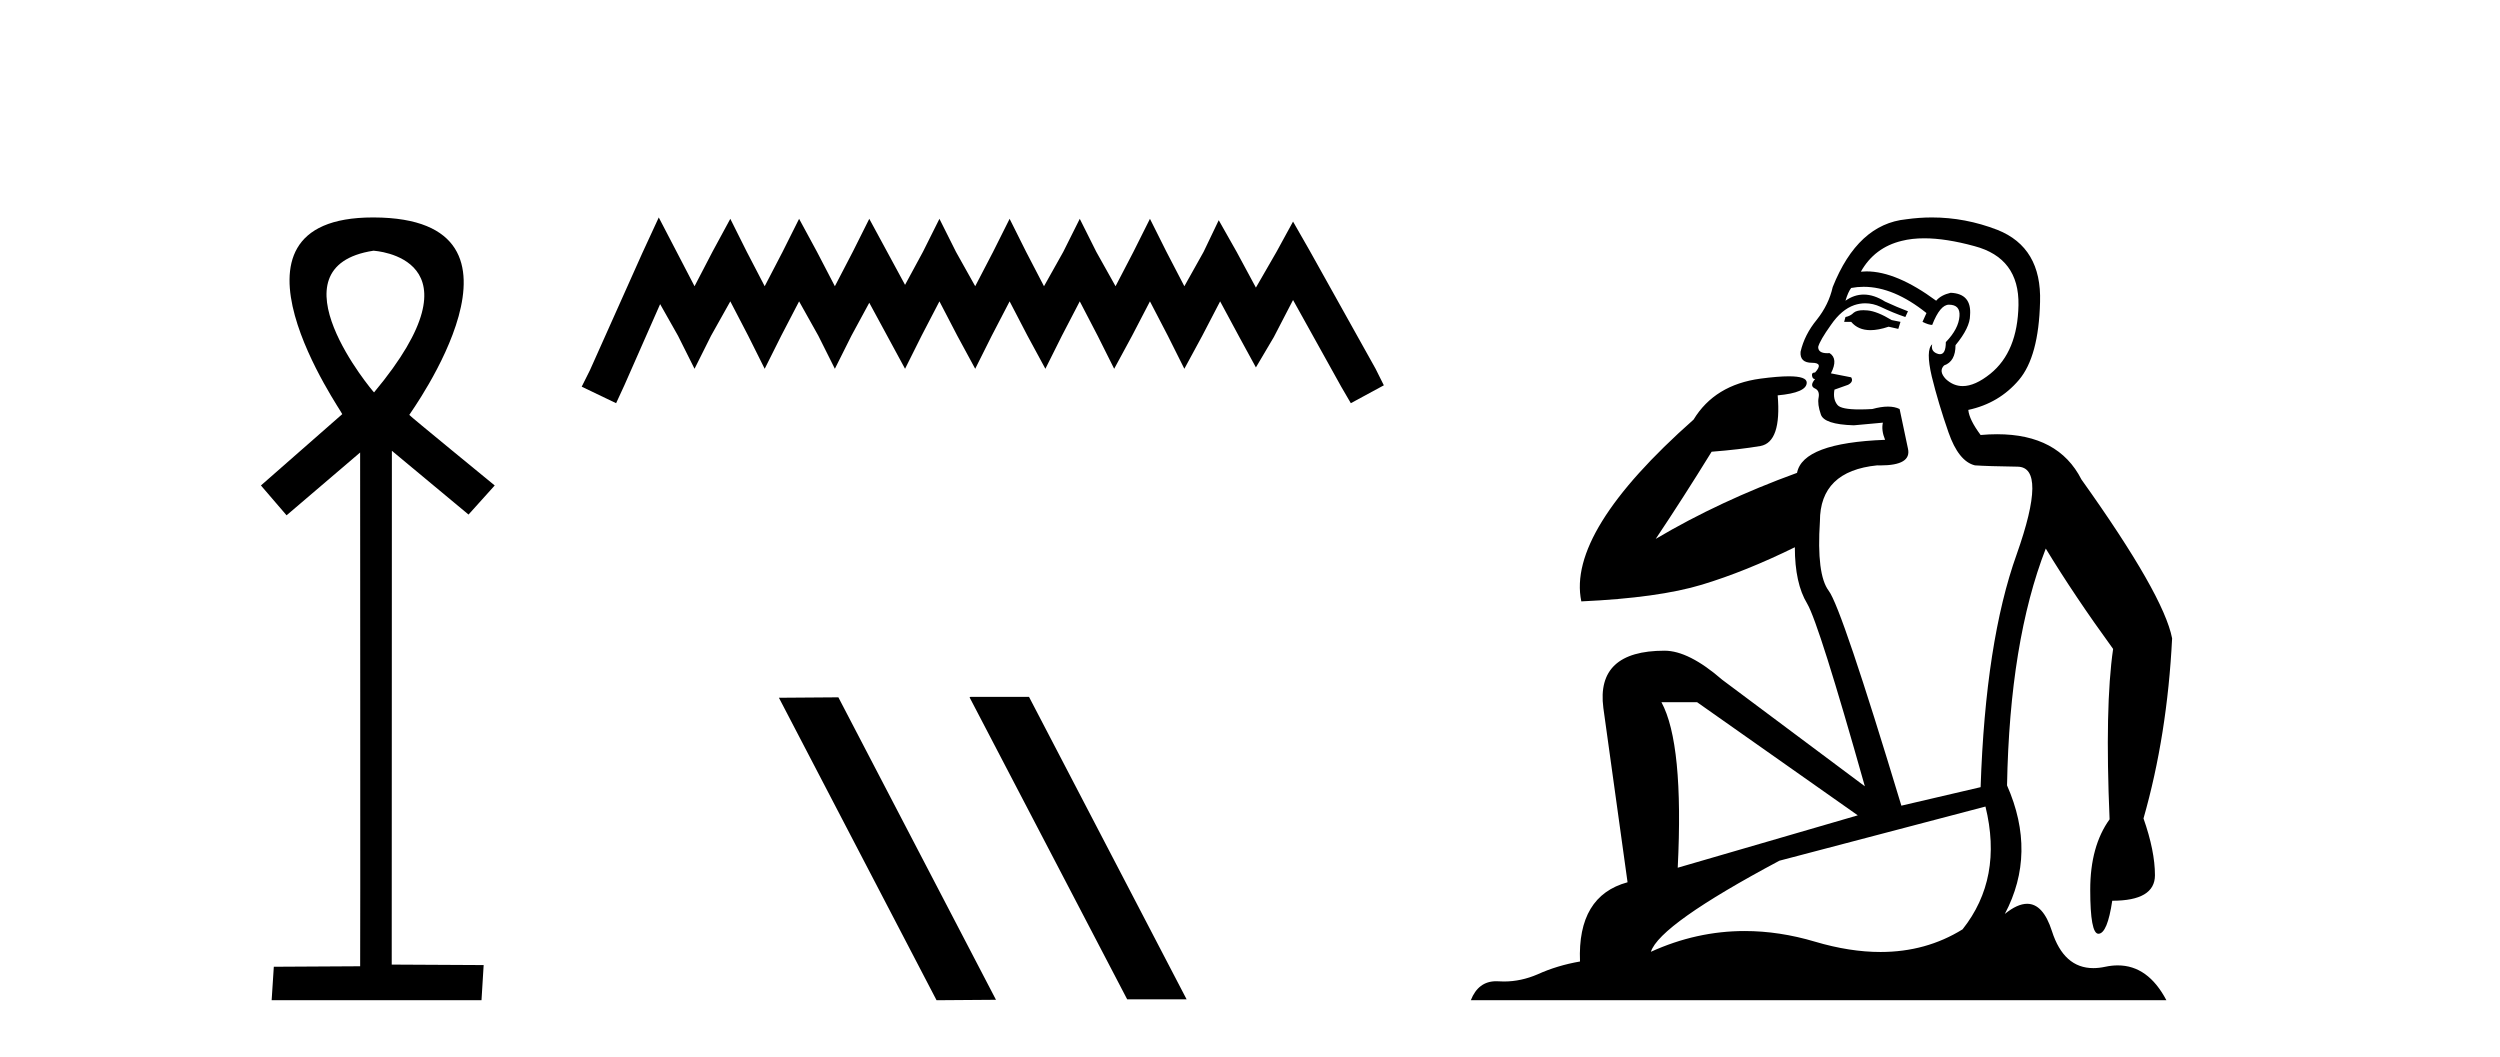
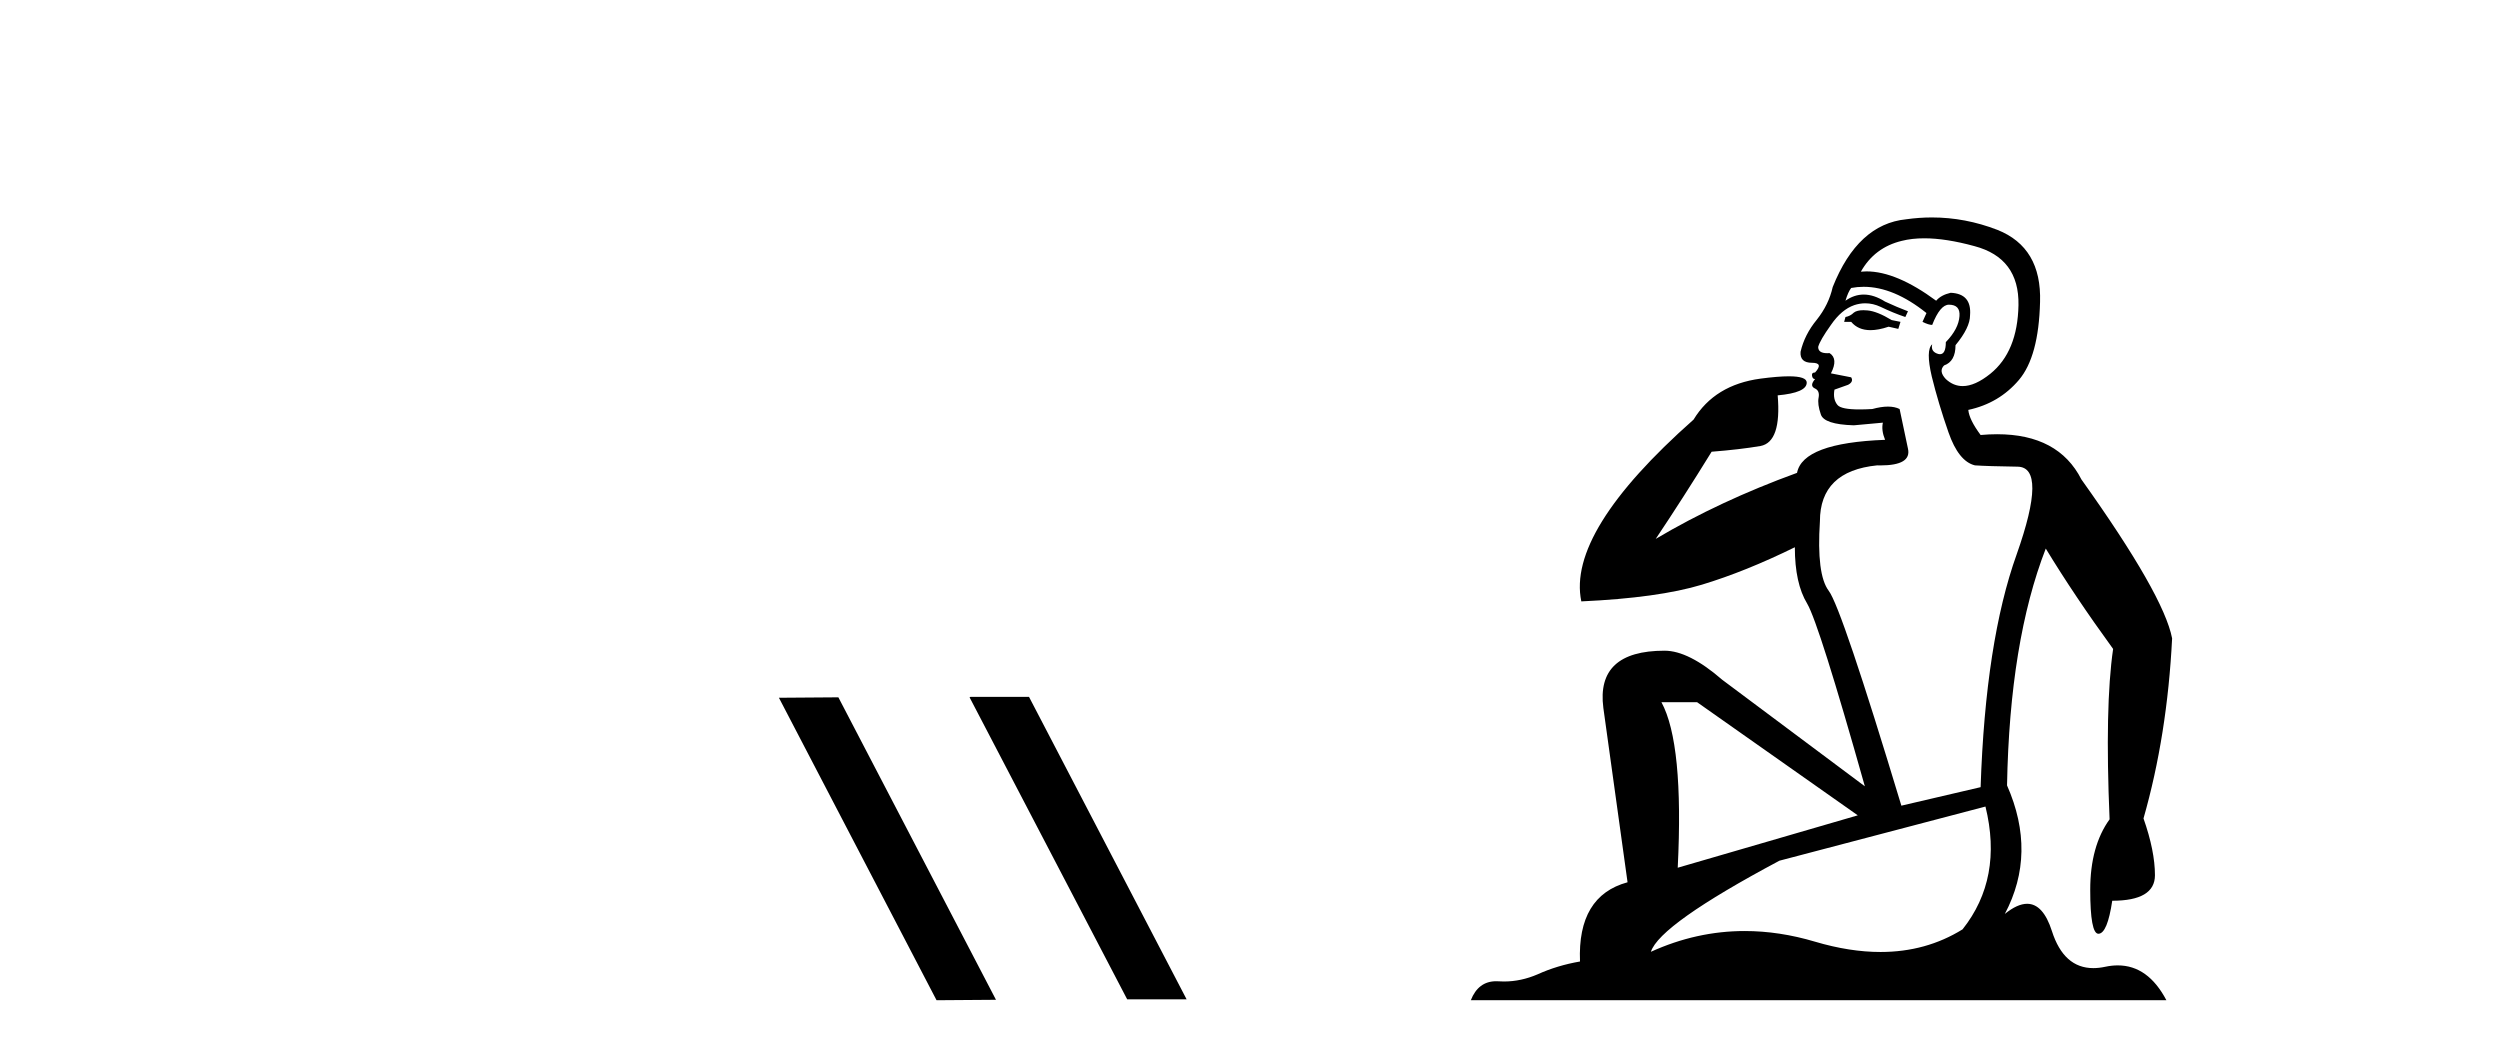
<svg xmlns="http://www.w3.org/2000/svg" width="97.0" height="41.0">
-   <path d="M 14.494 9.727 C 14.509 9.734 18.904 9.962 14.513 15.225 C 14.513 15.225 14.513 15.225 14.513 15.225 C 14.494 15.225 10.385 10.352 14.494 9.727 ZM 14.473 8.437 C 7.94 8.437 13.316 16.036 13.279 16.069 L 10.124 18.836 L 11.119 19.994 L 13.973 17.557 C 13.973 17.557 13.984 37.491 13.974 37.491 L 10.624 37.51 L 10.54 38.809 L 18.682 38.809 L 18.766 37.445 L 15.199 37.426 L 15.205 17.491 L 18.179 19.965 L 19.195 18.836 C 19.094 18.751 15.88 16.125 15.88 16.098 C 15.879 16.07 21.449 8.461 14.502 8.437 C 14.492 8.437 14.483 8.437 14.473 8.437 Z" style="fill:#000000;stroke:none" />
-   <path d="M 25.56 8.437 L 24.919 9.825 L 22.89 14.363 L 22.57 15.003 L 23.905 15.644 L 24.225 14.95 L 25.613 11.8 L 26.307 13.028 L 26.948 14.309 L 27.588 13.028 L 28.336 11.693 L 29.03 13.028 L 29.67 14.309 L 30.311 13.028 L 31.005 11.693 L 31.752 13.028 L 32.393 14.309 L 33.034 13.028 L 33.728 11.747 L 34.422 13.028 L 35.116 14.309 L 35.756 13.028 L 36.45 11.693 L 37.144 13.028 L 37.838 14.309 L 38.479 13.028 L 39.173 11.693 L 39.867 13.028 L 40.561 14.309 L 41.201 13.028 L 41.895 11.693 L 42.589 13.028 L 43.23 14.309 L 43.924 13.028 L 44.618 11.693 L 45.312 13.028 L 45.953 14.309 L 46.647 13.028 L 47.341 11.693 L 48.088 13.081 L 48.729 14.256 L 49.423 13.081 L 50.17 11.64 L 52.039 15.003 L 52.412 15.644 L 53.693 14.95 L 53.373 14.309 L 50.811 9.718 L 50.17 8.597 L 49.529 9.771 L 48.729 11.159 L 47.981 9.771 L 47.287 8.544 L 46.7 9.771 L 45.953 11.106 L 45.259 9.771 L 44.618 8.49 L 43.977 9.771 L 43.283 11.106 L 42.536 9.771 L 41.895 8.49 L 41.255 9.771 L 40.507 11.106 L 39.813 9.771 L 39.173 8.49 L 38.532 9.771 L 37.838 11.106 L 37.091 9.771 L 36.45 8.49 L 35.81 9.771 L 35.116 11.053 L 34.422 9.771 L 33.728 8.49 L 33.087 9.771 L 32.393 11.106 L 31.699 9.771 L 31.005 8.49 L 30.364 9.771 L 29.67 11.106 L 28.976 9.771 L 28.336 8.49 L 27.642 9.771 L 26.948 11.106 L 26.254 9.771 L 25.56 8.437 Z" style="fill:#000000;stroke:none" />
  <path d="M 37.653 27.039 L 37.619 27.056 L 43.735 38.775 L 46.041 38.775 L 39.926 27.039 ZM 32.529 27.056 L 30.222 27.073 L 36.338 38.809 L 38.644 38.792 L 32.529 27.056 Z" style="fill:#000000;stroke:none" />
  <path d="M 72.302 12.036 Q 72.048 12.036 71.929 12.129 Q 71.792 12.266 71.604 12.3 L 71.553 12.488 L 71.826 12.488 Q 72.096 12.81 72.574 12.81 Q 72.883 12.81 73.278 12.676 L 73.654 12.761 L 73.739 12.488 L 73.397 12.419 Q 72.834 12.078 72.458 12.044 Q 72.375 12.036 72.302 12.036 ZM 74.661 9.246 Q 75.5 9.246 76.609 9.55 Q 78.351 10.011 78.317 11.839 Q 78.283 13.649 77.224 14.503 Q 76.63 14.98 76.153 14.98 Q 75.792 14.98 75.498 14.708 Q 75.208 14.401 75.43 14.179 Q 75.874 14.025 75.874 13.393 Q 76.438 12.71 76.438 12.232 Q 76.506 11.395 75.686 11.36 Q 75.311 11.446 75.123 11.668 Q 73.58 10.53 72.421 10.53 Q 72.309 10.53 72.202 10.541 L 72.202 10.541 Q 72.731 9.601 73.79 9.345 Q 74.182 9.246 74.661 9.246 ZM 72.308 11.128 Q 73.475 11.128 74.747 12.146 L 74.593 12.488 Q 74.832 12.607 74.969 12.607 Q 75.276 11.822 75.618 11.822 Q 76.062 11.822 76.028 12.266 Q 75.994 12.761 75.498 13.274 Q 75.498 13.743 75.271 13.743 Q 75.241 13.743 75.208 13.735 Q 74.901 13.649 74.969 13.359 L 74.969 13.359 Q 74.713 13.581 74.952 14.606 Q 75.208 15.648 75.601 16.775 Q 75.994 17.902 76.626 18.056 Q 77.121 18.09 78.283 18.107 Q 79.444 18.124 78.248 21.506 Q 77.036 24.888 76.848 30.542 L 73.773 31.26 Q 71.45 23.573 70.955 22.924 Q 70.477 22.292 70.613 20.225 Q 70.613 18.278 72.834 18.056 Q 72.898 18.058 72.959 18.058 Q 74.176 18.058 74.029 17.407 Q 73.893 16.741 73.705 15.87 Q 73.517 15.776 73.252 15.776 Q 72.988 15.776 72.646 15.87 Q 72.373 15.886 72.153 15.886 Q 71.44 15.886 71.297 15.716 Q 71.109 15.494 71.177 15.118 L 71.706 14.93 Q 71.929 14.811 71.826 14.64 L 71.04 14.486 Q 71.331 13.923 70.989 13.701 Q 70.94 13.704 70.896 13.704 Q 70.545 13.704 70.545 13.461 Q 70.613 13.205 71.04 12.607 Q 71.45 12.01 71.946 11.839 Q 72.159 11.768 72.373 11.768 Q 72.672 11.768 72.97 11.907 Q 73.466 12.146 73.927 12.3 L 74.029 12.078 Q 73.62 11.924 73.141 11.702 Q 72.709 11.429 72.313 11.429 Q 71.942 11.429 71.604 11.668 Q 71.706 11.326 71.826 11.173 Q 72.065 11.128 72.308 11.128 ZM 65.848 27.246 L 72.082 31.635 L 65.096 33.668 Q 65.335 28.851 64.464 27.246 ZM 77.036 31.294 Q 77.719 34.078 76.147 36.059 Q 74.73 36.937 72.964 36.937 Q 71.774 36.937 70.425 36.538 Q 69.036 36.124 67.696 36.124 Q 65.826 36.124 64.054 36.93 Q 64.396 35.871 69.042 33.395 L 77.036 31.294 ZM 74.96 8.437 Q 74.464 8.437 73.961 8.508 Q 72.082 8.696 71.109 11.138 Q 70.955 11.822 70.494 12.402 Q 70.015 12.983 69.862 13.649 Q 69.828 14.076 70.306 14.076 Q 70.767 14.076 70.425 14.452 Q 70.289 14.452 70.306 14.572 Q 70.323 14.708 70.425 14.708 Q 70.203 14.965 70.408 15.067 Q 70.613 15.152 70.562 15.426 Q 70.511 15.682 70.647 16.075 Q 70.767 16.468 71.929 16.502 L 73.056 16.399 L 73.056 16.399 Q 72.988 16.69 73.141 17.065 Q 69.947 17.185 69.725 18.347 Q 66.719 19.44 64.242 20.909 Q 65.284 19.354 66.411 17.527 Q 67.505 17.441 68.307 17.305 Q 69.127 17.151 68.974 15.34 Q 70.101 15.238 70.101 14.845 Q 70.101 14.601 69.408 14.601 Q 68.986 14.601 68.307 14.691 Q 66.531 14.93 65.711 16.28 Q 60.792 20.635 61.355 23.334 Q 64.345 23.197 66.036 22.685 Q 67.727 22.173 69.64 21.233 Q 69.64 22.634 70.118 23.42 Q 70.579 24.205 72.356 30.508 L 66.821 26.374 Q 65.523 25.247 64.584 25.247 Q 61.919 25.247 62.21 27.468 L 63.149 34.232 Q 61.202 34.761 61.304 37.306 Q 60.416 37.46 59.664 37.802 Q 59.015 38.082 58.354 38.082 Q 58.249 38.082 58.144 38.075 Q 58.097 38.072 58.052 38.072 Q 57.357 38.072 57.068 38.809 L 84.056 38.809 Q 83.344 37.457 82.17 37.457 Q 81.935 37.457 81.682 37.511 Q 81.439 37.563 81.221 37.563 Q 80.074 37.563 79.615 36.128 Q 79.275 35.067 78.653 35.067 Q 78.273 35.067 77.787 35.461 Q 79.034 33.104 77.873 30.474 Q 77.975 24.888 79.376 21.284 Q 80.486 23.112 81.989 25.179 Q 81.665 27.399 81.852 31.789 Q 81.101 32.831 81.101 34.522 Q 81.101 36.23 81.419 36.23 Q 81.422 36.23 81.425 36.23 Q 81.767 36.213 81.955 34.949 Q 83.612 34.949 83.612 33.958 Q 83.612 33.019 83.168 31.755 Q 84.09 28.527 84.278 24.769 Q 83.953 23.078 80.759 18.603 Q 79.867 16.848 77.488 16.848 Q 77.18 16.848 76.848 16.878 Q 76.404 16.28 76.37 15.904 Q 77.565 15.648 78.334 14.742 Q 79.102 13.837 79.154 11.719 Q 79.222 9.601 77.497 8.918 Q 76.251 8.437 74.96 8.437 Z" style="fill:#000000;stroke:none" />
</svg>